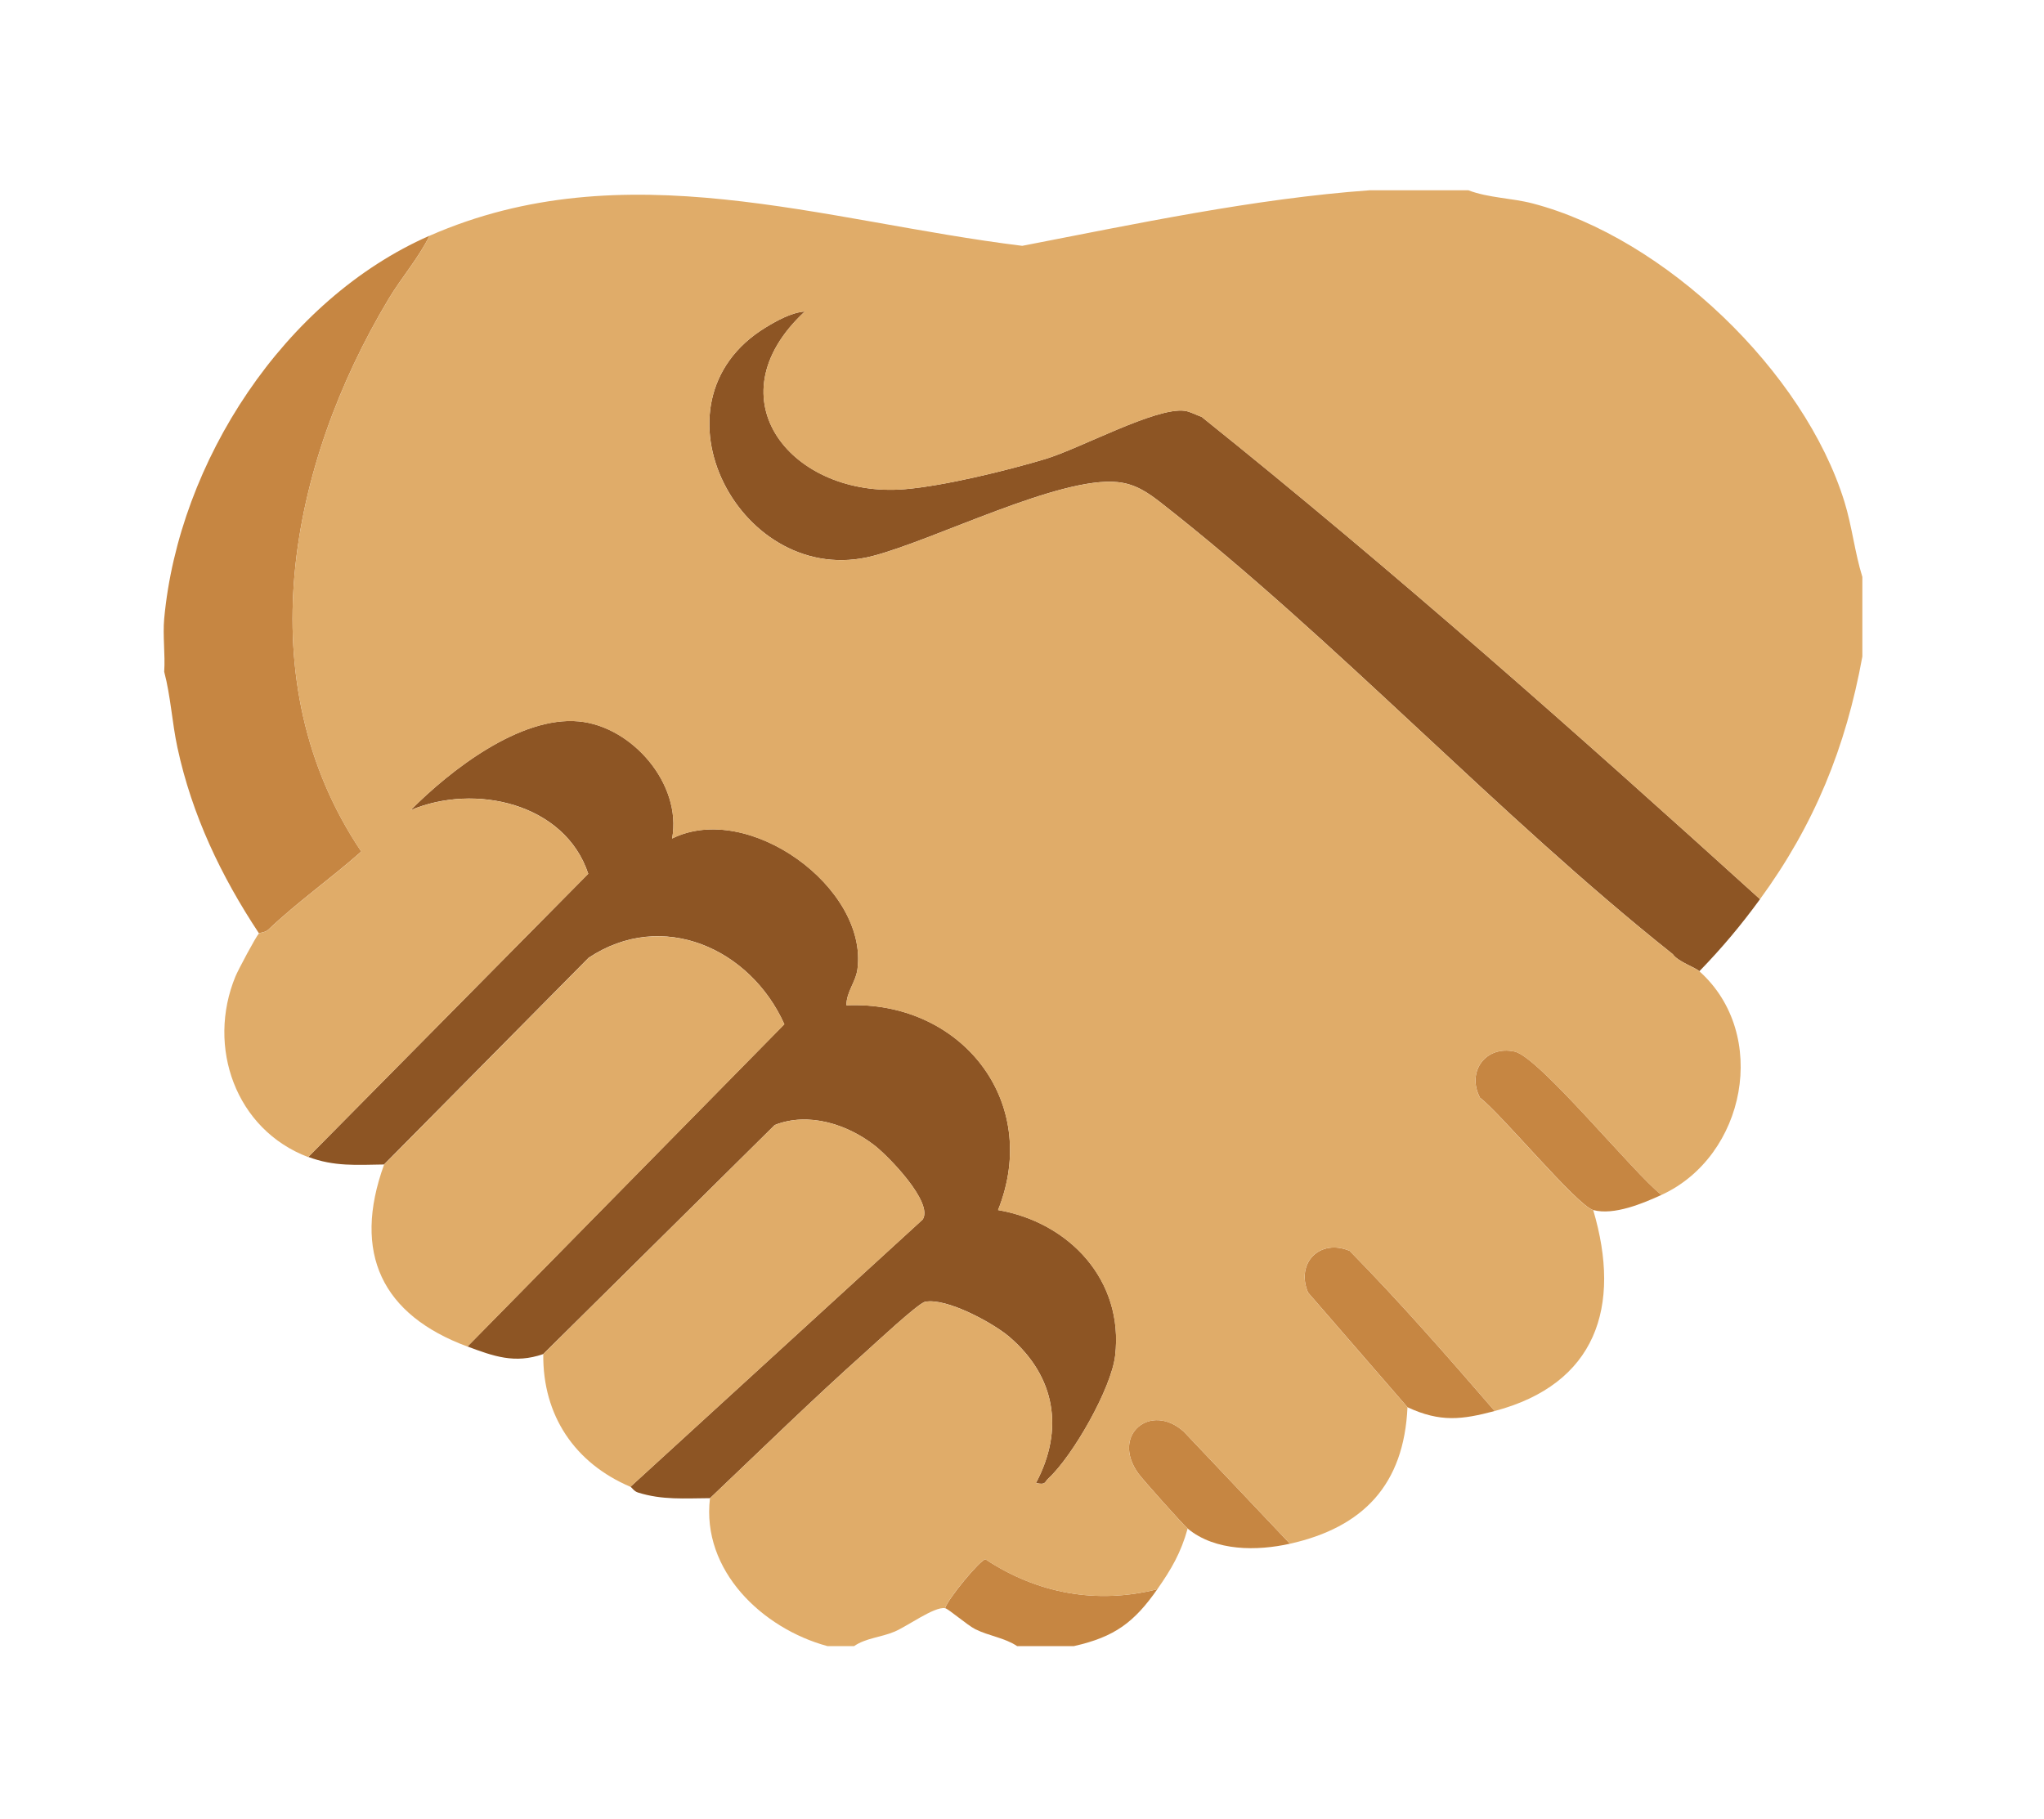
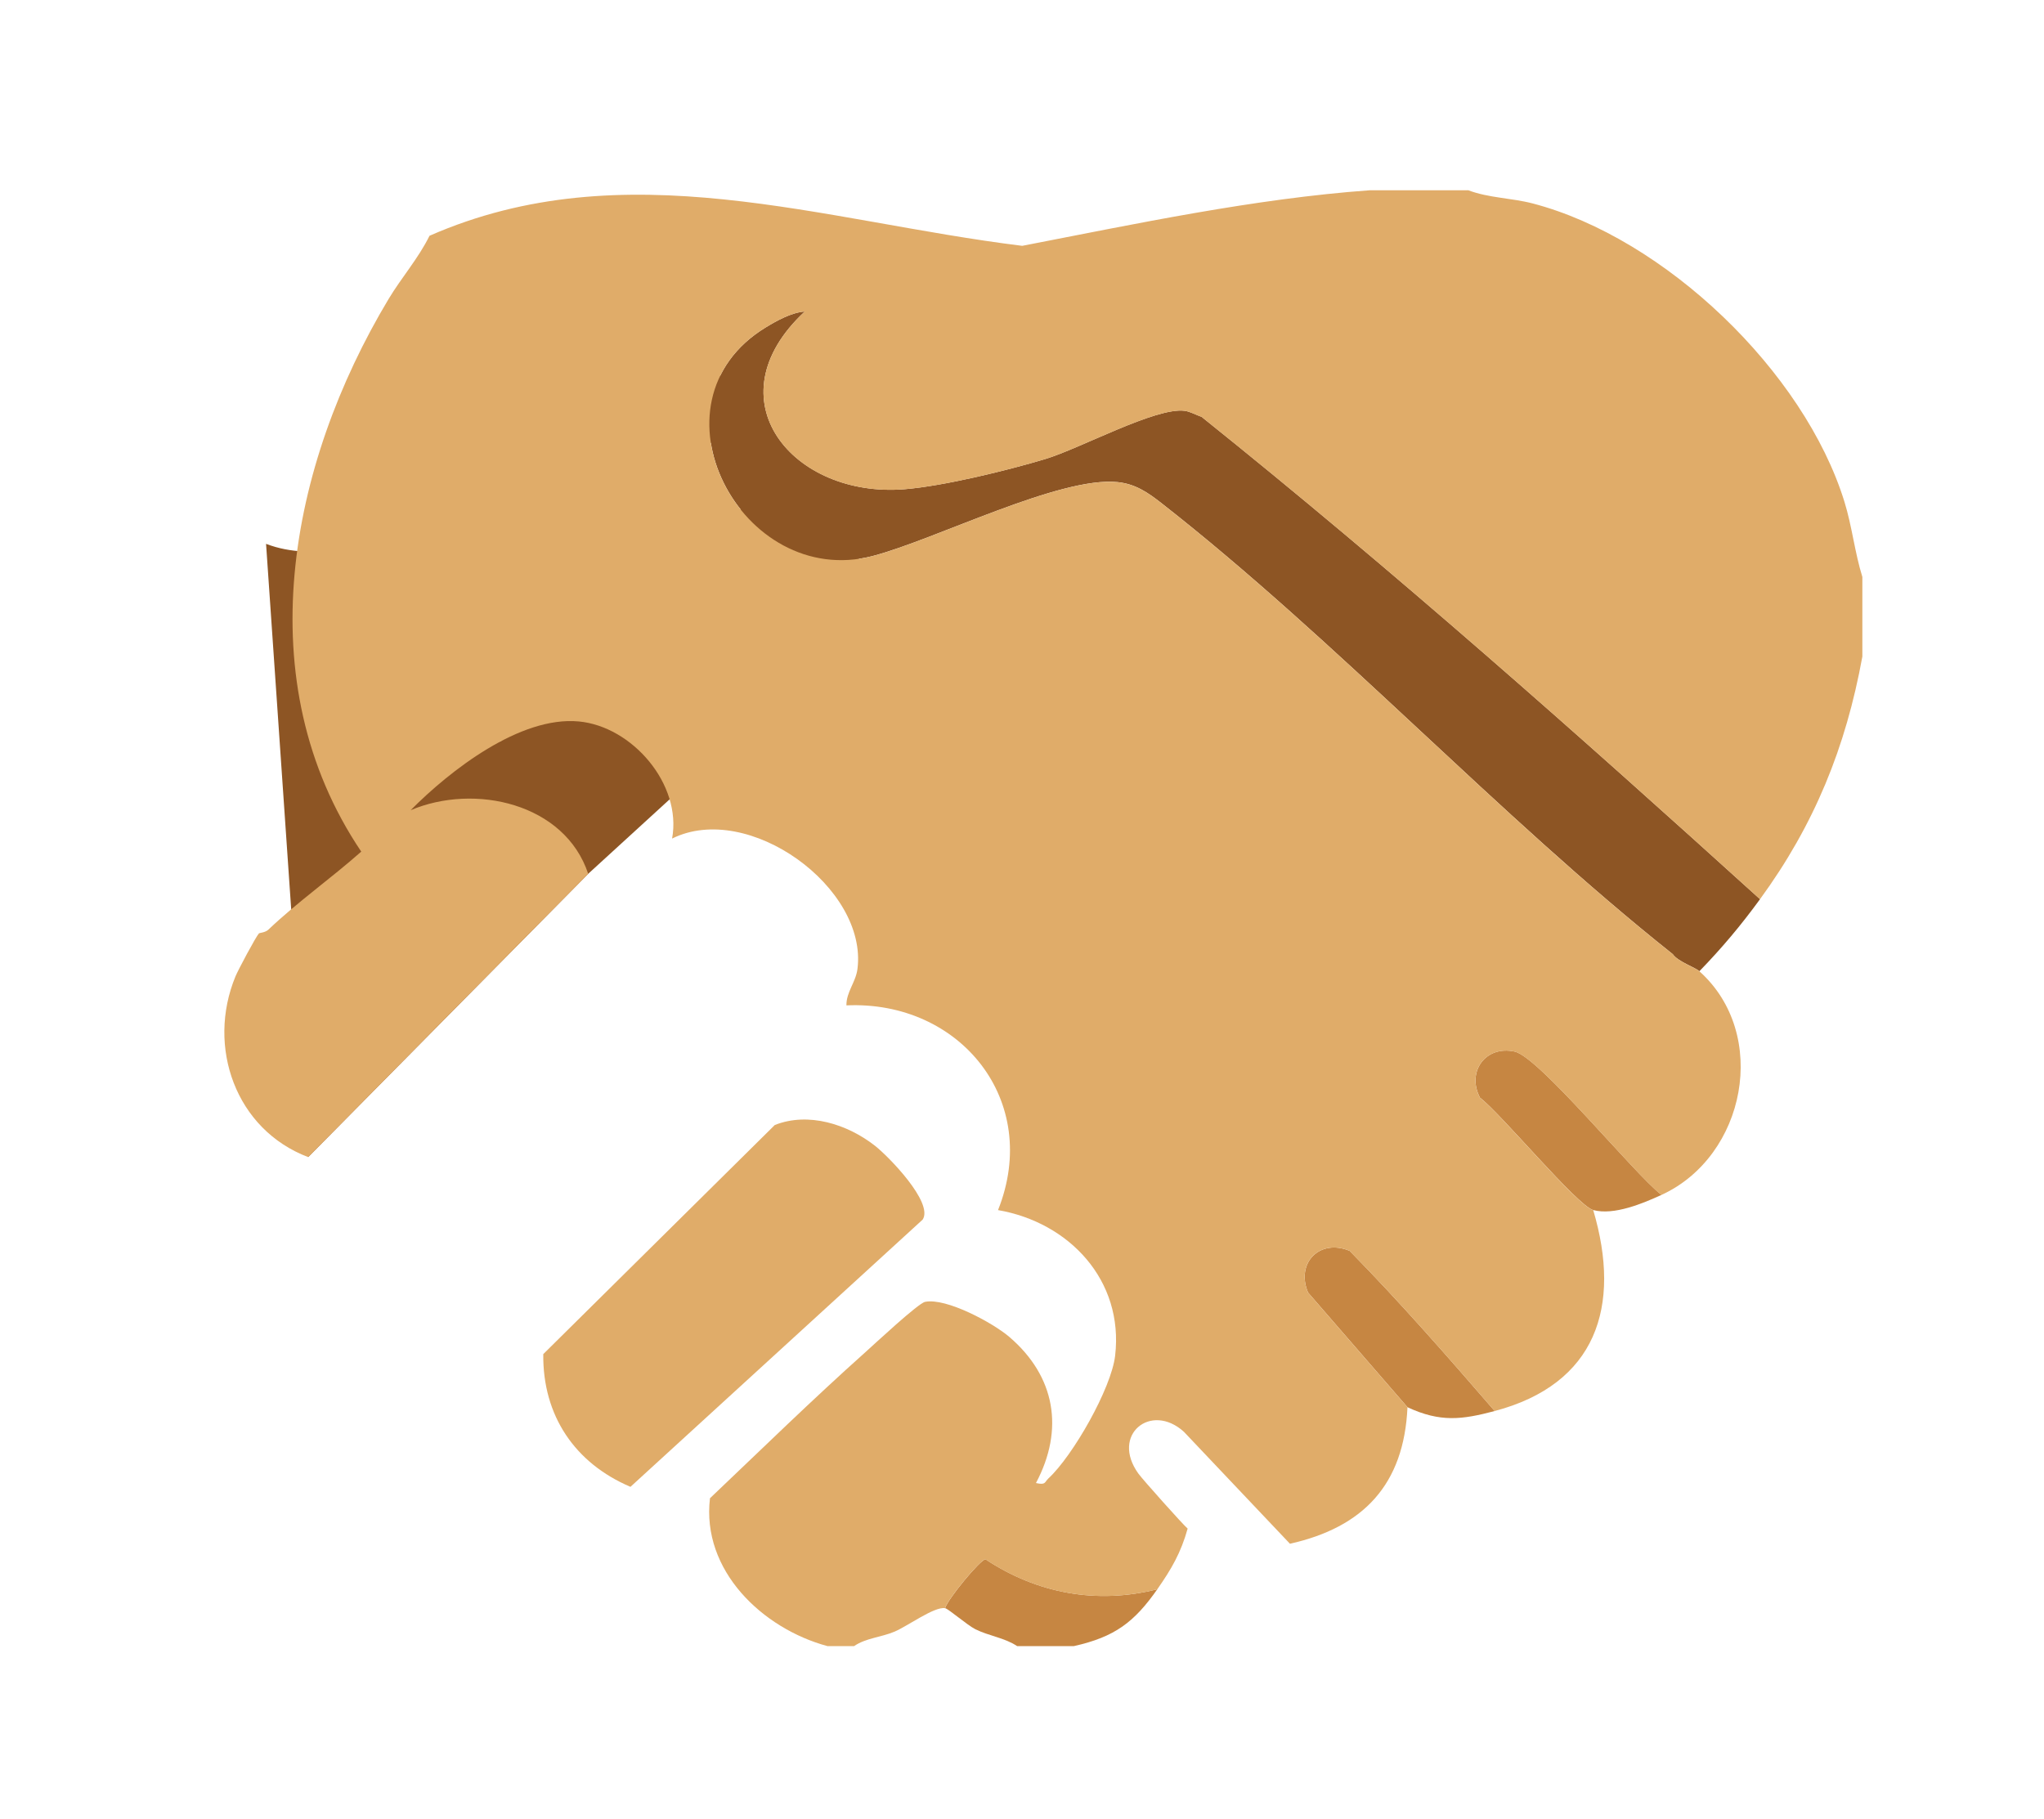
<svg xmlns="http://www.w3.org/2000/svg" id="Capa_1" version="1.1" viewBox="0 0 539 479.75">
  <defs>
    <style>
      .st0 {
        fill: #8d5524;
      }

      .st1 {
        fill: #e0ac69;
      }

      .st2 {
        fill: #c68642;
      }
    </style>
  </defs>
-   <path class="st2" d="M113.27,62.16c-2.92,5.94-7.41,11.03-10.8,16.69-26.26,43.8-37.42,100.85-7.2,145.72-7.94,7.04-16.82,13.28-24.5,20.59-.81.77-2.33.82-2.48.98-9.97-15.05-17.67-31.18-21.5-48.98-1.43-6.65-1.76-13.46-3.49-20.01.3-4.55-.41-9.52,0-14,3.83-41.39,31.68-84.19,69.97-100.99Z" />
  <g>
    <path class="st2" d="M305.19,419.11c-6.11,8.72-11.22,12.58-21.99,15h-14.99c-3.33-2.22-7.39-2.64-11.03-4.46-2.08-1.04-7.08-5.37-7.96-5.54.78-2.51,9.13-12.64,10.64-12.9,13.65,9.04,29.37,11.93,45.34,7.9Z" />
-     <path class="st0" d="M81.28,305.13l73.84-74.7c-6.15-18.62-29.94-23.94-46.83-16.78,10.37-10.46,28.83-24.86,44.34-23.41,14.09,1.32,27.25,16.56,24.61,30.89,20.1-9.98,51.65,12.95,48.88,34.41-.45,3.48-2.96,6.07-2.91,9.58,29.97-1.35,51.49,25.13,39.98,53.99,18.74,3.24,33.21,18.5,30.88,38.39-1.01,8.66-11.15,26.42-17.58,32.36-1.11,1.02-.64,1.82-3.3,1.23,7.51-14.15,5.09-28.13-6.98-38.5-4.36-3.74-16.71-10.42-22.27-9.28-1.81.37-13.23,11.04-15.74,13.28-13.94,12.45-27.42,25.64-40.97,38.51-6.64.03-12.61.54-19.03-1.5-1.04-.33-1.57-1.33-1.96-1.5l77.06-70.48c2.92-4.47-9-16.67-12.61-19.49-7.22-5.64-17.51-8.96-26.39-5.45l-61.05,60.42c-7.56,2.63-13.12.55-19.99-2l83.57-84.99c-8.93-19.94-32.16-30.46-51.61-17.53l-53.95,54.52c-7.19.1-13.16.59-19.99-2Z" />
+     <path class="st0" d="M81.28,305.13l73.84-74.7l77.06-70.48c2.92-4.47-9-16.67-12.61-19.49-7.22-5.64-17.51-8.96-26.39-5.45l-61.05,60.42c-7.56,2.63-13.12.55-19.99-2l83.57-84.99c-8.93-19.94-32.16-30.46-51.61-17.53l-53.95,54.52c-7.19.1-13.16.59-19.99-2Z" />
    <path class="st0" d="M448.13,256.13c-1.16-1.04-5.69-2.54-7.01-4.49-46.16-36.7-88.8-82.94-134.92-119.01-3.57-2.79-6.82-5.01-11.5-5.49-15.3-1.56-48.07,15.17-64.5,19.47-34.72,9.09-60.82-40.42-28.27-60.27,2.93-1.78,6.81-3.94,10.3-4.19-24.98,23.18-3.1,49.29,26.36,46.86,10.33-.85,26.91-4.91,37.03-7.95,9.18-2.75,29.2-13.75,36.79-12.72,1.46.2,3.05,1.12,4.47,1.6,50.62,40.58,99.18,83.65,147.24,127.19-5.04,6.91-10.03,12.86-15.99,19Z" />
    <path class="st2" d="M394.15,372.12c-8.61,2.28-14.33,3.03-22.99-1l-26.23-30.25c-3.3-7.85,3.14-14.28,10.98-10.99,13.24,13.49,25.84,27.89,38.24,42.24Z" />
    <path class="st2" d="M438.13,315.12c-4.84,2.22-12.49,5.46-17.99,4-4.21-1.12-24.47-25.6-29.86-29.62-3.61-6.82,1.45-13.88,9.14-12.18,6.47,1.43,31.5,32.22,38.71,37.8Z" />
-     <path class="st2" d="M340.17,407.11c-8.57,1.92-19.68,2.07-26.99-4-1.18-.98-11.86-12.93-12.99-14.5-7.39-10.25,3.34-18.9,12.01-11.02l27.96,29.52Z" />
  </g>
  <g>
    <path class="st1" d="M387.15,50.16c5.42,2.07,11.41,2.03,17,3.49,34.83,9.09,71.62,44.3,82.24,78.72,2,6.49,2.7,13.31,4.71,19.78v21c-4.36,23.97-12.67,44.38-26.99,63.99-48.06-43.54-96.61-86.6-147.24-127.19-1.42-.49-3.01-1.41-4.47-1.6-7.59-1.02-27.62,9.97-36.79,12.72-10.13,3.04-26.7,7.1-37.03,7.95-29.46,2.44-51.34-23.68-26.36-46.86-3.49.24-7.37,2.4-10.3,4.19-32.55,19.85-6.45,69.36,28.27,60.27,16.43-4.3,49.2-21.03,64.5-19.47,4.68.48,7.93,2.69,11.5,5.49,46.12,36.06,88.76,82.31,134.92,119.01,1.32,1.94,5.85,3.45,7.01,4.49,18.53,16.58,12.26,48.78-10,58.99-7.21-5.58-32.24-36.37-38.71-37.8-7.69-1.7-12.76,5.36-9.14,12.18,5.39,4.02,25.64,28.5,29.86,29.62,7.55,25.5.75,45.9-25.99,52.99-12.39-14.34-24.99-28.74-38.24-42.24-7.84-3.3-14.28,3.14-10.98,10.99l26.23,30.25c-.92,20.41-11.64,31.66-30.99,36l-27.96-29.52c-8.67-7.88-19.4.77-12.01,11.02,1.13,1.57,11.81,13.52,12.99,14.5-1.76,6.35-4.29,10.71-8,16-15.96,4.03-31.69,1.14-45.34-7.9-1.51.26-9.86,10.39-10.64,12.9-2.73-.52-9.96,4.77-13.31,6.18-3.6,1.52-7.53,1.66-10.68,3.82h-7c-17.15-4.64-33.27-19.93-30.99-39,13.55-12.87,27.03-26.06,40.97-38.51,2.5-2.24,13.93-12.91,15.74-13.28,5.57-1.14,17.92,5.54,22.27,9.28,12.08,10.37,14.5,24.35,6.98,38.5,2.67.58,2.2-.21,3.3-1.23,6.43-5.94,16.57-23.7,17.58-32.36,2.32-19.9-12.15-35.16-30.88-38.39,11.51-28.86-10.01-55.34-39.98-53.99-.05-3.51,2.46-6.1,2.91-9.58,2.77-21.46-28.78-44.39-48.88-34.41,2.64-14.34-10.53-29.58-24.61-30.89-15.51-1.45-33.97,12.95-44.34,23.41,16.88-7.16,40.67-1.84,46.83,16.78l-73.84,74.7c-19.12-7.24-26.86-29.07-19.17-47.67.68-1.65,5.36-10.44,6.18-11.32.15-.16,1.67-.21,2.48-.98,7.68-7.31,16.56-13.55,24.5-20.59-30.21-44.87-19.06-101.92,7.2-145.72,3.4-5.66,7.88-10.75,10.8-16.69,51.5-22.59,103.52-3.85,156.3,2.65,30.02-5.81,61.12-12.44,91.6-14.65h25.99Z" />
-     <path class="st1" d="M123.27,355.12c-22.48-8.33-30.46-24.58-21.99-47.99l53.95-54.52c19.45-12.94,42.68-2.41,51.61,17.53l-83.57,84.99Z" />
    <path class="st1" d="M166.25,392.11c-14.62-6.22-23.17-18.75-22.99-35l61.05-60.42c8.88-3.52,19.17-.19,26.39,5.45,3.61,2.82,15.52,15.02,12.61,19.49l-77.06,70.48Z" />
  </g>
</svg>